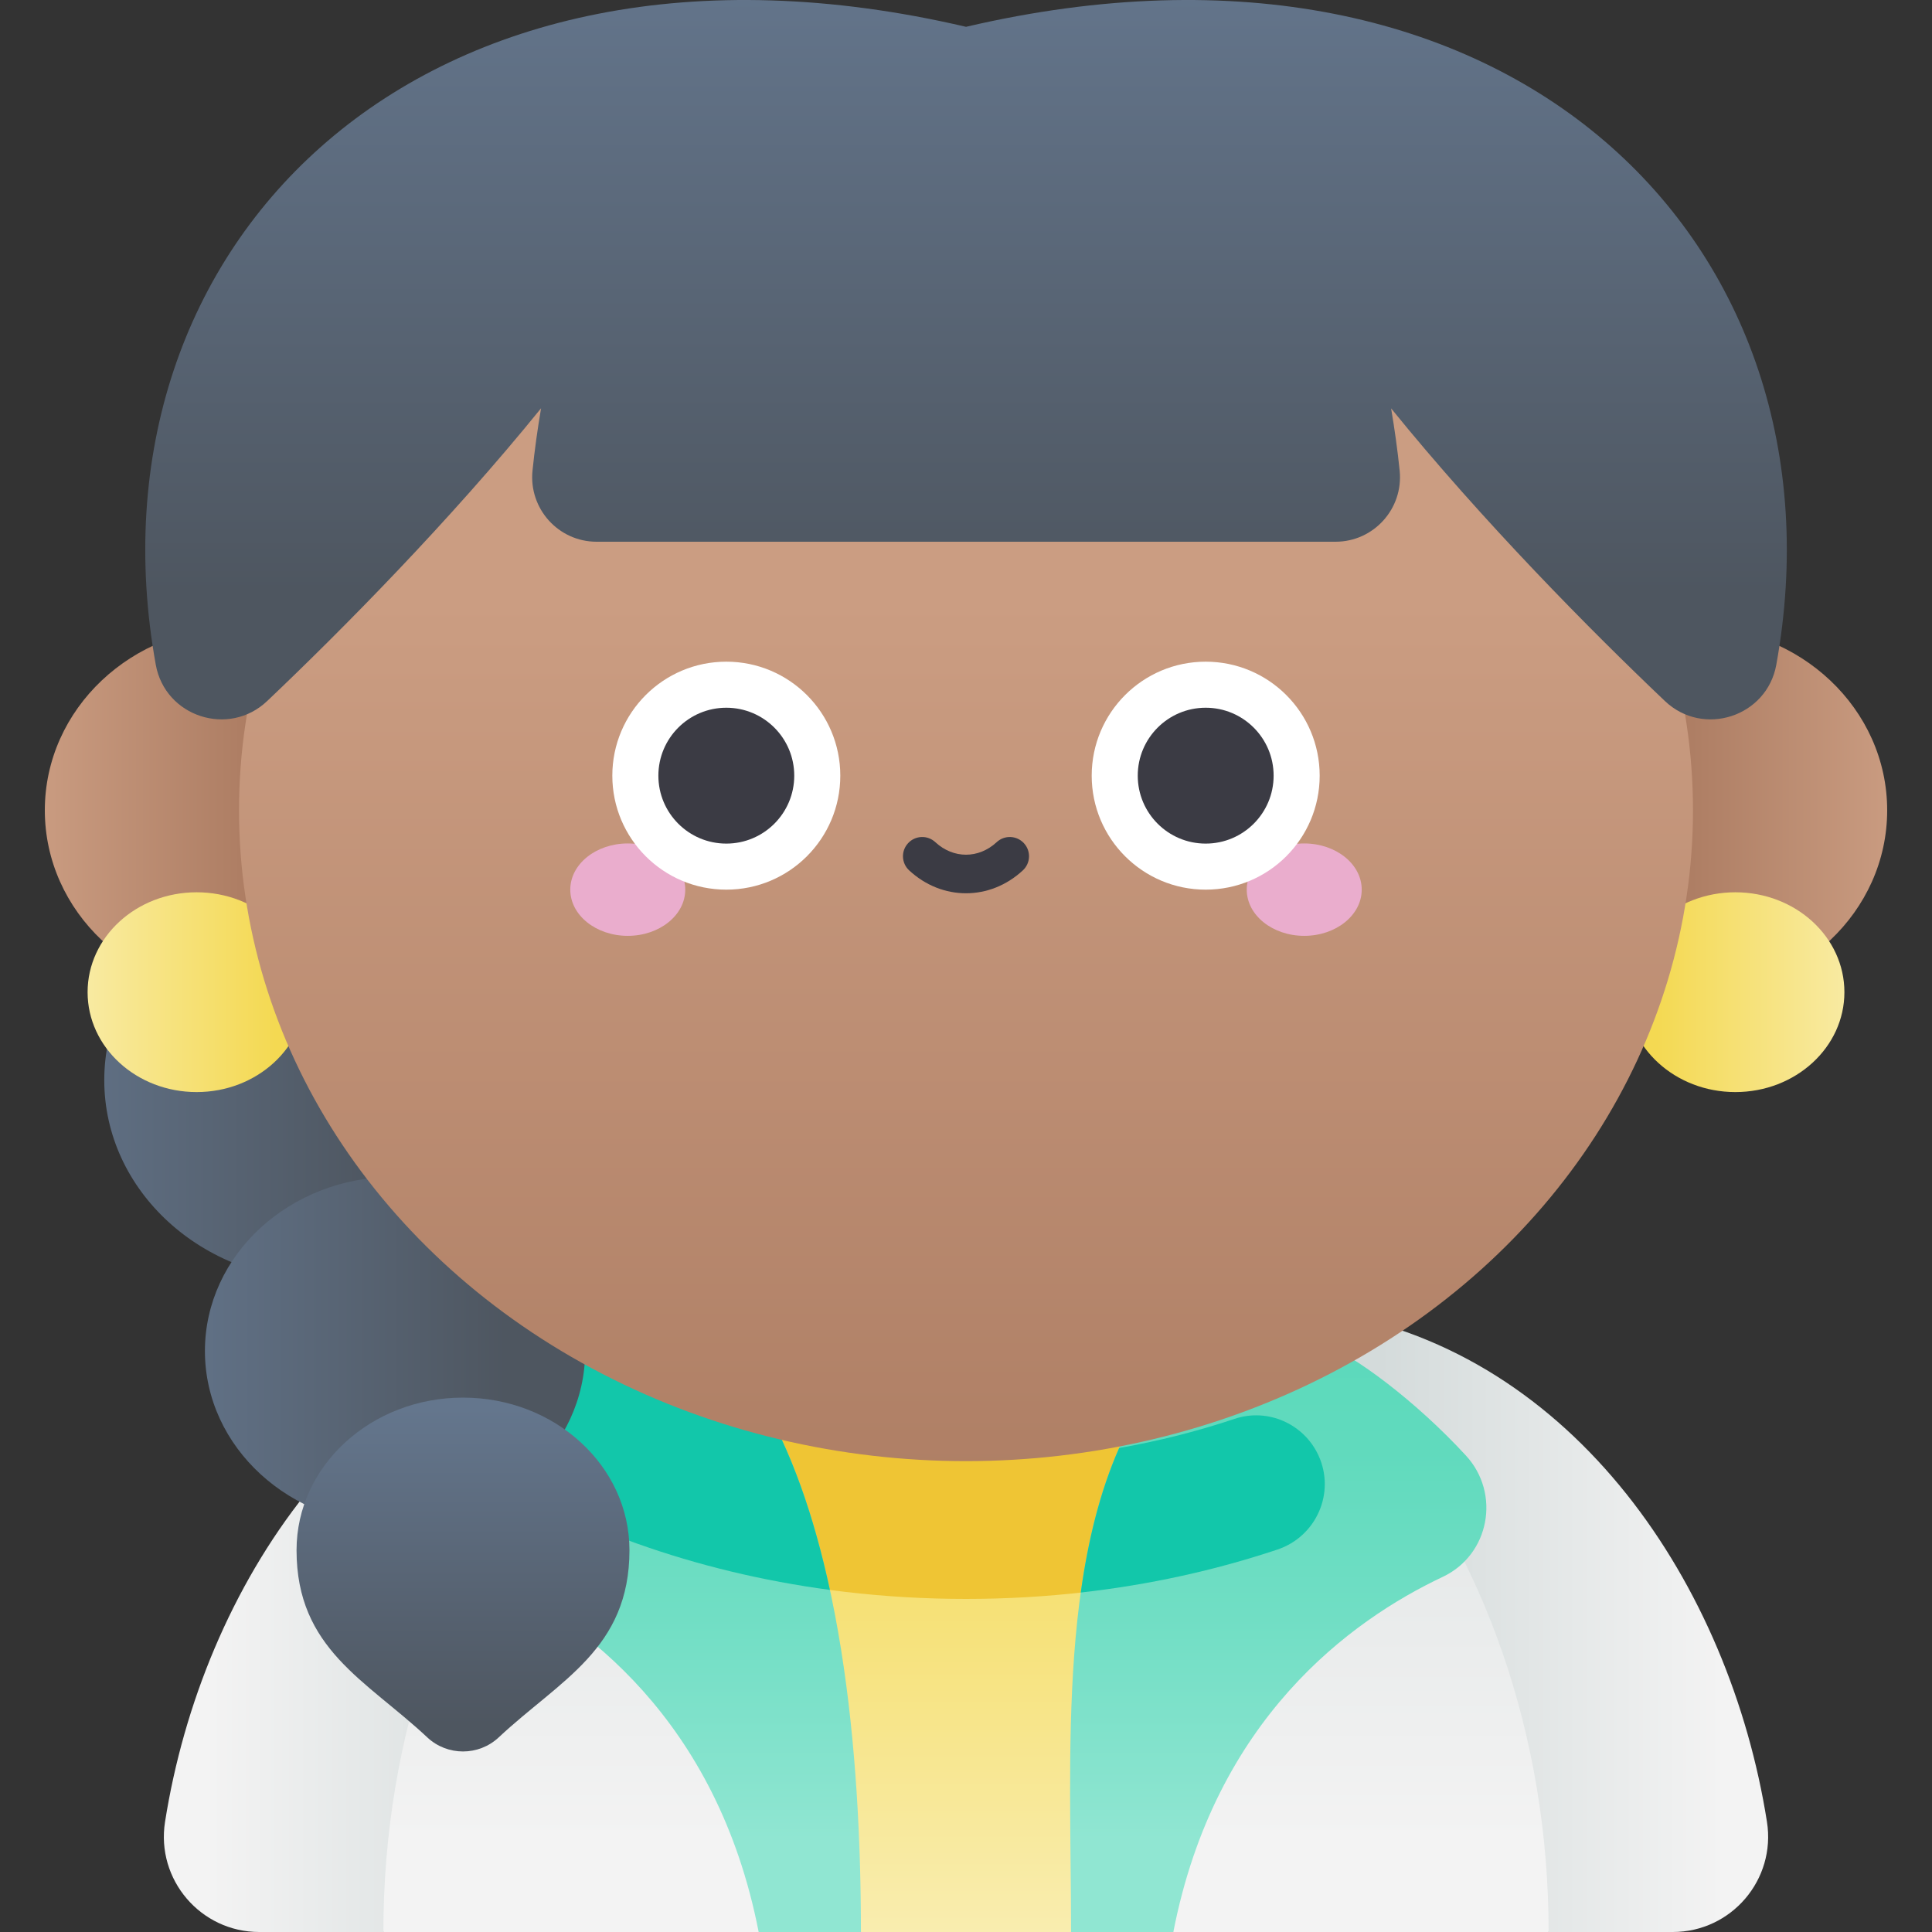
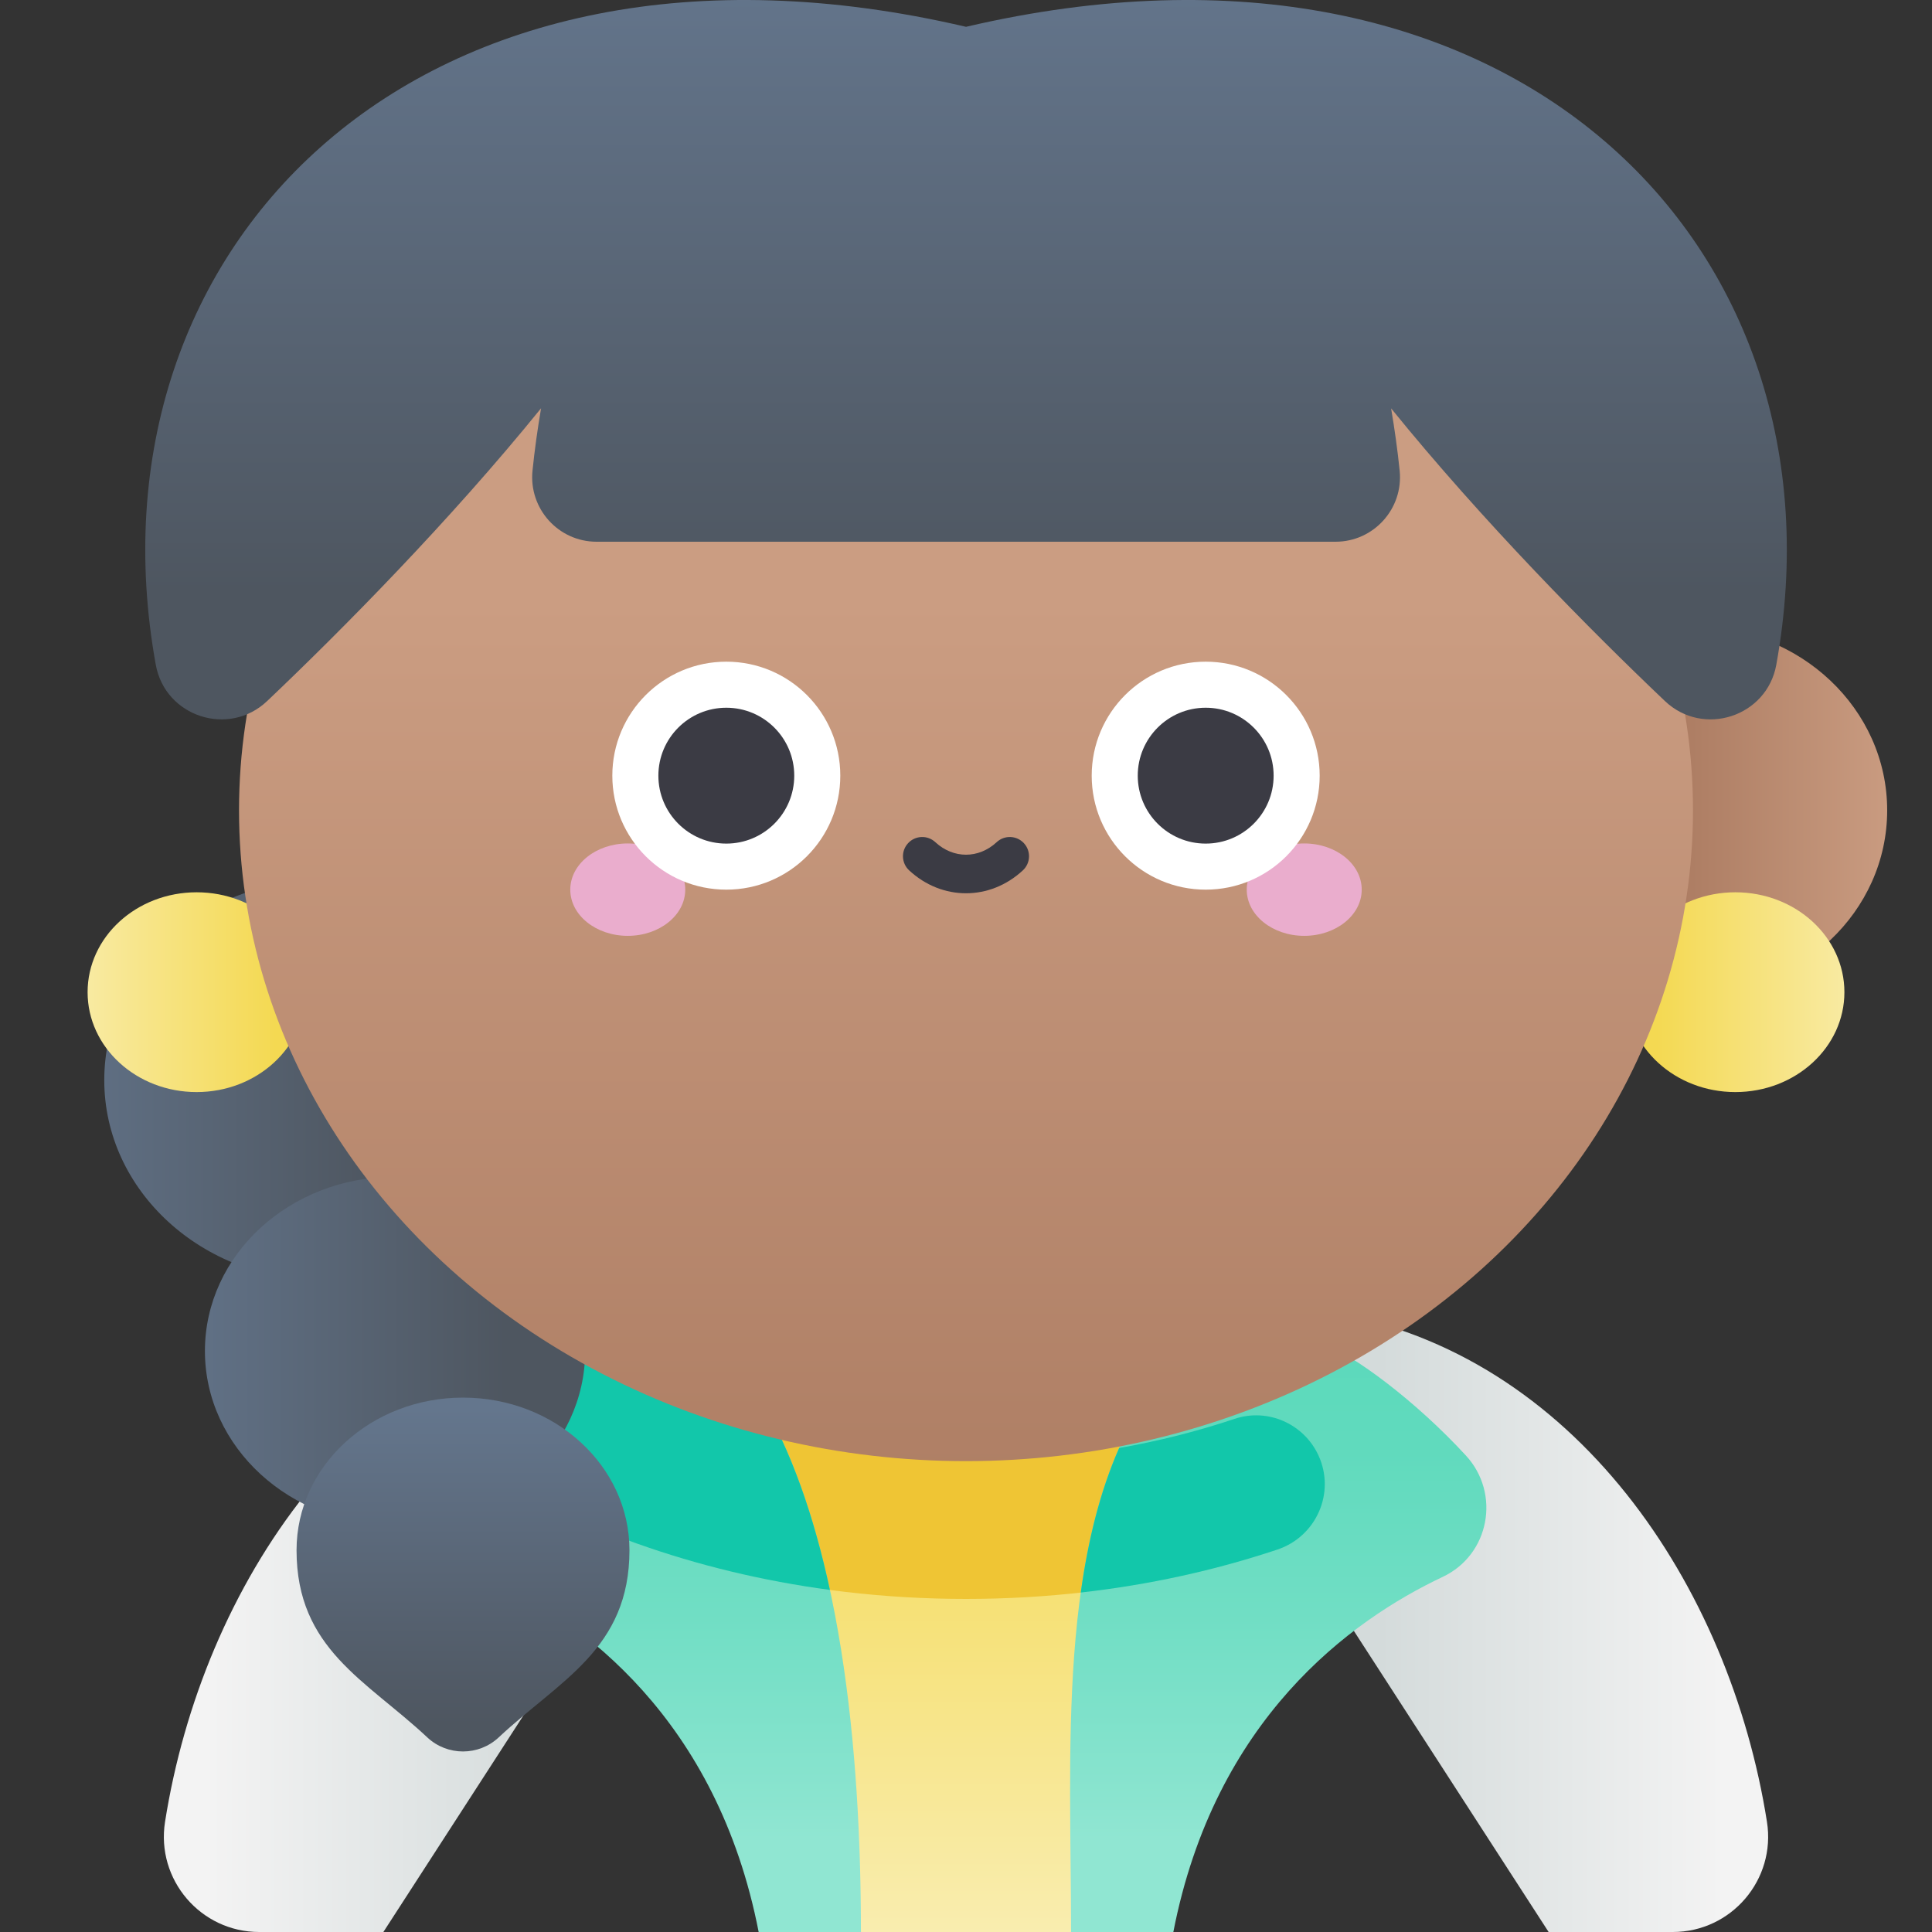
<svg xmlns="http://www.w3.org/2000/svg" xmlns:xlink="http://www.w3.org/1999/xlink" id="Capa_1" enable-background="new 0 0 502 502" height="512" viewBox="0 0 502 502" width="512">
  <rect x="0" y="0" width="502" height="502" fill="#333333" stroke="none" />
  <linearGradient id="lg1">
    <stop offset="0" stop-color="#d4dbdb" />
    <stop offset="1" stop-color="#f3f3f3" />
  </linearGradient>
  <linearGradient id="SVGID_1_" gradientUnits="userSpaceOnUse" x1="143.622" x2="54.641" xlink:href="#lg1" y1="421.47" y2="421.47" />
  <linearGradient id="SVGID_2_" gradientTransform="matrix(-1 0 0 1 3030 0)" gradientUnits="userSpaceOnUse" x1="2671.622" x2="2582.641" xlink:href="#lg1" y1="421.47" y2="421.47" />
  <linearGradient id="SVGID_3_" gradientUnits="userSpaceOnUse" x1="251" x2="251" xlink:href="#lg1" y1="293.087" y2="478.031" />
  <linearGradient id="lg2">
    <stop offset="0" stop-color="#f4d952" />
    <stop offset="1" stop-color="#f9edaf" />
  </linearGradient>
  <linearGradient id="SVGID_4_" gradientUnits="userSpaceOnUse" x1="251" x2="251" xlink:href="#lg2" y1="361.753" y2="501.912" />
  <linearGradient id="lg3">
    <stop offset="0" stop-color="#5bd9bb" />
    <stop offset=".253" stop-color="#60dabd" />
    <stop offset=".573" stop-color="#70dec4" />
    <stop offset=".926" stop-color="#8ae4cf" />
    <stop offset="1" stop-color="#90e6d2" />
  </linearGradient>
  <linearGradient id="SVGID_5_" gradientUnits="userSpaceOnUse" x1="169.745" x2="169.745" xlink:href="#lg3" y1="340.718" y2="477.853" />
  <linearGradient id="SVGID_6_" gradientTransform="matrix(-1 0 0 1 3030 0)" gradientUnits="userSpaceOnUse" x1="2697.872" x2="2697.872" xlink:href="#lg3" y1="340.718" y2="477.853" />
  <linearGradient id="lg4">
    <stop offset="0" stop-color="#4e5660" />
    <stop offset="1" stop-color="#64768d" />
  </linearGradient>
  <linearGradient id="SVGID_7_" gradientUnits="userSpaceOnUse" x1="99.194" x2="2.083" xlink:href="#lg4" y1="280.659" y2="280.659" />
  <linearGradient id="SVGID_8_" gradientUnits="userSpaceOnUse" x1="131.498" x2="35.754" xlink:href="#lg4" y1="351.038" y2="351.038" />
  <linearGradient id="SVGID_9_" gradientUnits="userSpaceOnUse" x1="120.302" x2="120.302" xlink:href="#lg4" y1="448.178" y2="366.017" />
  <linearGradient id="lg5">
    <stop offset="0" stop-color="#ad7d63" />
    <stop offset="1" stop-color="#cb9d82" />
  </linearGradient>
  <linearGradient id="SVGID_10_" gradientUnits="userSpaceOnUse" x1="64.374" x2="8" xlink:href="#lg5" y1="210.545" y2="210.545" />
  <linearGradient id="SVGID_11_" gradientUnits="userSpaceOnUse" x1="71.534" x2="14.324" xlink:href="#lg2" y1="257.802" y2="257.802" />
  <linearGradient id="SVGID_12_" gradientTransform="matrix(-1 0 0 1 3030 0)" gradientUnits="userSpaceOnUse" x1="2592.374" x2="2536" xlink:href="#lg5" y1="210.545" y2="210.545" />
  <linearGradient id="SVGID_13_" gradientTransform="matrix(-1 0 0 1 902 0)" gradientUnits="userSpaceOnUse" x1="471.534" x2="414.324" xlink:href="#lg2" y1="257.802" y2="257.802" />
  <linearGradient id="SVGID_14_" gradientUnits="userSpaceOnUse" x1="251" x2="251" xlink:href="#lg5" y1="398.055" y2="156.14" />
  <linearGradient id="SVGID_15_" gradientUnits="userSpaceOnUse" x1="251.011" x2="251.011" xlink:href="#lg4" y1="153.85" y2="-11.133" />
  <g>
    <path d="m156.437 340.94c-63.65 10.713-103.859 71.033-113.554 132.426-2.374 15.033 9.249 28.634 24.468 28.634h32.263l104.177-161.06z" fill="url(#SVGID_1_)" />
    <path d="m345.563 340.94c63.649 10.713 103.858 71.033 113.554 132.426 2.374 15.033-9.248 28.634-24.468 28.634h-32.263l-104.177-161.06z" fill="url(#SVGID_2_)" />
-     <path d="m251 316.239c-83.608 0-151.386 83.168-151.386 185.761h97.511l53.875-13.832 53.874 13.832h97.511c.001-102.593-67.777-185.761-151.385-185.761z" fill="url(#SVGID_3_)" />
    <path d="m314.902 326.567v75.334l-36.6 100.099h-54.604l-36.6-100.099v-75.334z" fill="url(#SVGID_4_)" />
    <path d="m187.098 401.901 2.305 6.303c19.66 4.782 40.333 7.251 61.597 7.251s41.938-2.47 61.597-7.251l2.305-6.303v-75.334h-127.804z" fill="#efc534" />
    <path d="m159.175 348.586c-9.125 3.51-25.214 15.64-38.077 29.621-9.089 9.878-6.128 25.773 6.009 31.507 24.009 11.342 59.241 36.959 70.019 92.286h26.573c0-46.17-4.959-103.634-26.651-139.426z" fill="url(#SVGID_5_)" />
    <path d="m342.825 348.586c9.125 3.51 25.214 15.64 38.077 29.621 9.089 9.878 6.128 25.773-6.009 31.507-24.009 11.342-59.241 36.959-70.019 92.286h-26.573c0-46.17-3.796-100.401 17.896-136.193z" fill="url(#SVGID_6_)" />
    <path d="m320.802 368.665c-9.567 3.202-19.586 5.751-30.01 7.583-5.017 11.376-8.099 24.11-9.971 37.546 17.697-1.982 34.805-5.738 51.064-11.156 10.169-3.389 15.191-14.803 10.673-24.524-3.813-8.206-13.175-12.321-21.756-9.449z" fill="#12c7aa" />
    <path d="m121.098 378.207c-.277.301-.541.607-.796.919 27.963 17.738 60.445 29.321 95.337 33.988-4.073-18.872-10.022-36.4-18.592-50.54l-37.872-13.987c-9.125 3.509-25.214 15.639-38.077 29.62z" fill="#12c7aa" />
    <ellipse cx="83.849" cy="280.659" fill="url(#SVGID_7_)" rx="56.757" ry="52.027" />
    <ellipse cx="102.646" cy="351.038" fill="url(#SVGID_8_)" rx="49.4" ry="45.283" />
    <path d="m129.581 451.432c-5.205 4.878-13.352 4.878-18.557 0-15.835-14.842-33.972-22.946-33.972-48.638 0-21.896 19.364-39.646 43.251-39.646s43.251 17.75 43.251 39.646c-.001 25.692-18.139 33.796-33.973 48.638z" fill="url(#SVGID_9_)" />
-     <ellipse cx="62.105" cy="210.545" fill="url(#SVGID_10_)" rx="50.458" ry="47.696" />
    <ellipse cx="51.096" cy="257.802" fill="url(#SVGID_11_)" rx="28.336" ry="25.956" />
    <ellipse cx="439.895" cy="210.545" fill="url(#SVGID_12_)" rx="50.458" ry="47.696" />
    <ellipse cx="450.904" cy="257.802" fill="url(#SVGID_13_)" rx="28.336" ry="25.956" />
    <ellipse cx="251" cy="210.545" fill="url(#SVGID_14_)" rx="188.895" ry="169.107" />
    <g>
      <ellipse cx="163.114" cy="231.161" fill="#eaadcd" rx="14.936" ry="12.003" />
      <ellipse cx="338.885" cy="231.161" fill="#eaadcd" rx="14.936" ry="12.003" />
      <circle cx="188.721" cy="201.544" fill="#fff" r="29.618" />
      <circle cx="313.279" cy="201.544" fill="#fff" r="29.618" />
      <g fill="#3b3b44">
        <g>
          <circle cx="188.721" cy="201.544" r="17.652" />
          <circle cx="313.279" cy="201.544" r="17.652" />
        </g>
        <path d="m251 232.103c-5.248 0-10.495-1.984-14.776-5.954-2.025-1.877-2.145-5.041-.267-7.065 1.878-2.025 5.042-2.145 7.066-.267 4.697 4.354 11.257 4.354 15.954 0 2.023-1.879 5.188-1.759 7.066.267 1.877 2.024 1.758 5.188-.267 7.065-4.281 3.97-9.528 5.954-14.776 5.954z" />
      </g>
    </g>
    <path d="m251.011 6.967c142.005-33.173 230.212 57.063 210.534 165.762-2.447 13.515-18.987 18.882-28.946 9.423-19.245-18.279-47.37-46.7-71.142-76.043.91 5.357 1.671 10.787 2.222 16.172 1.01 9.884-6.73 18.481-16.666 18.481h-191.986c-9.935 0-17.674-8.596-16.664-18.48.551-5.395 1.314-10.836 2.226-16.202-23.778 29.353-51.914 57.787-71.166 76.072-9.959 9.459-26.499 4.092-28.946-9.423-19.678-108.699 68.528-198.935 210.534-165.762z" fill="url(#SVGID_15_)" />
  </g>
</svg>